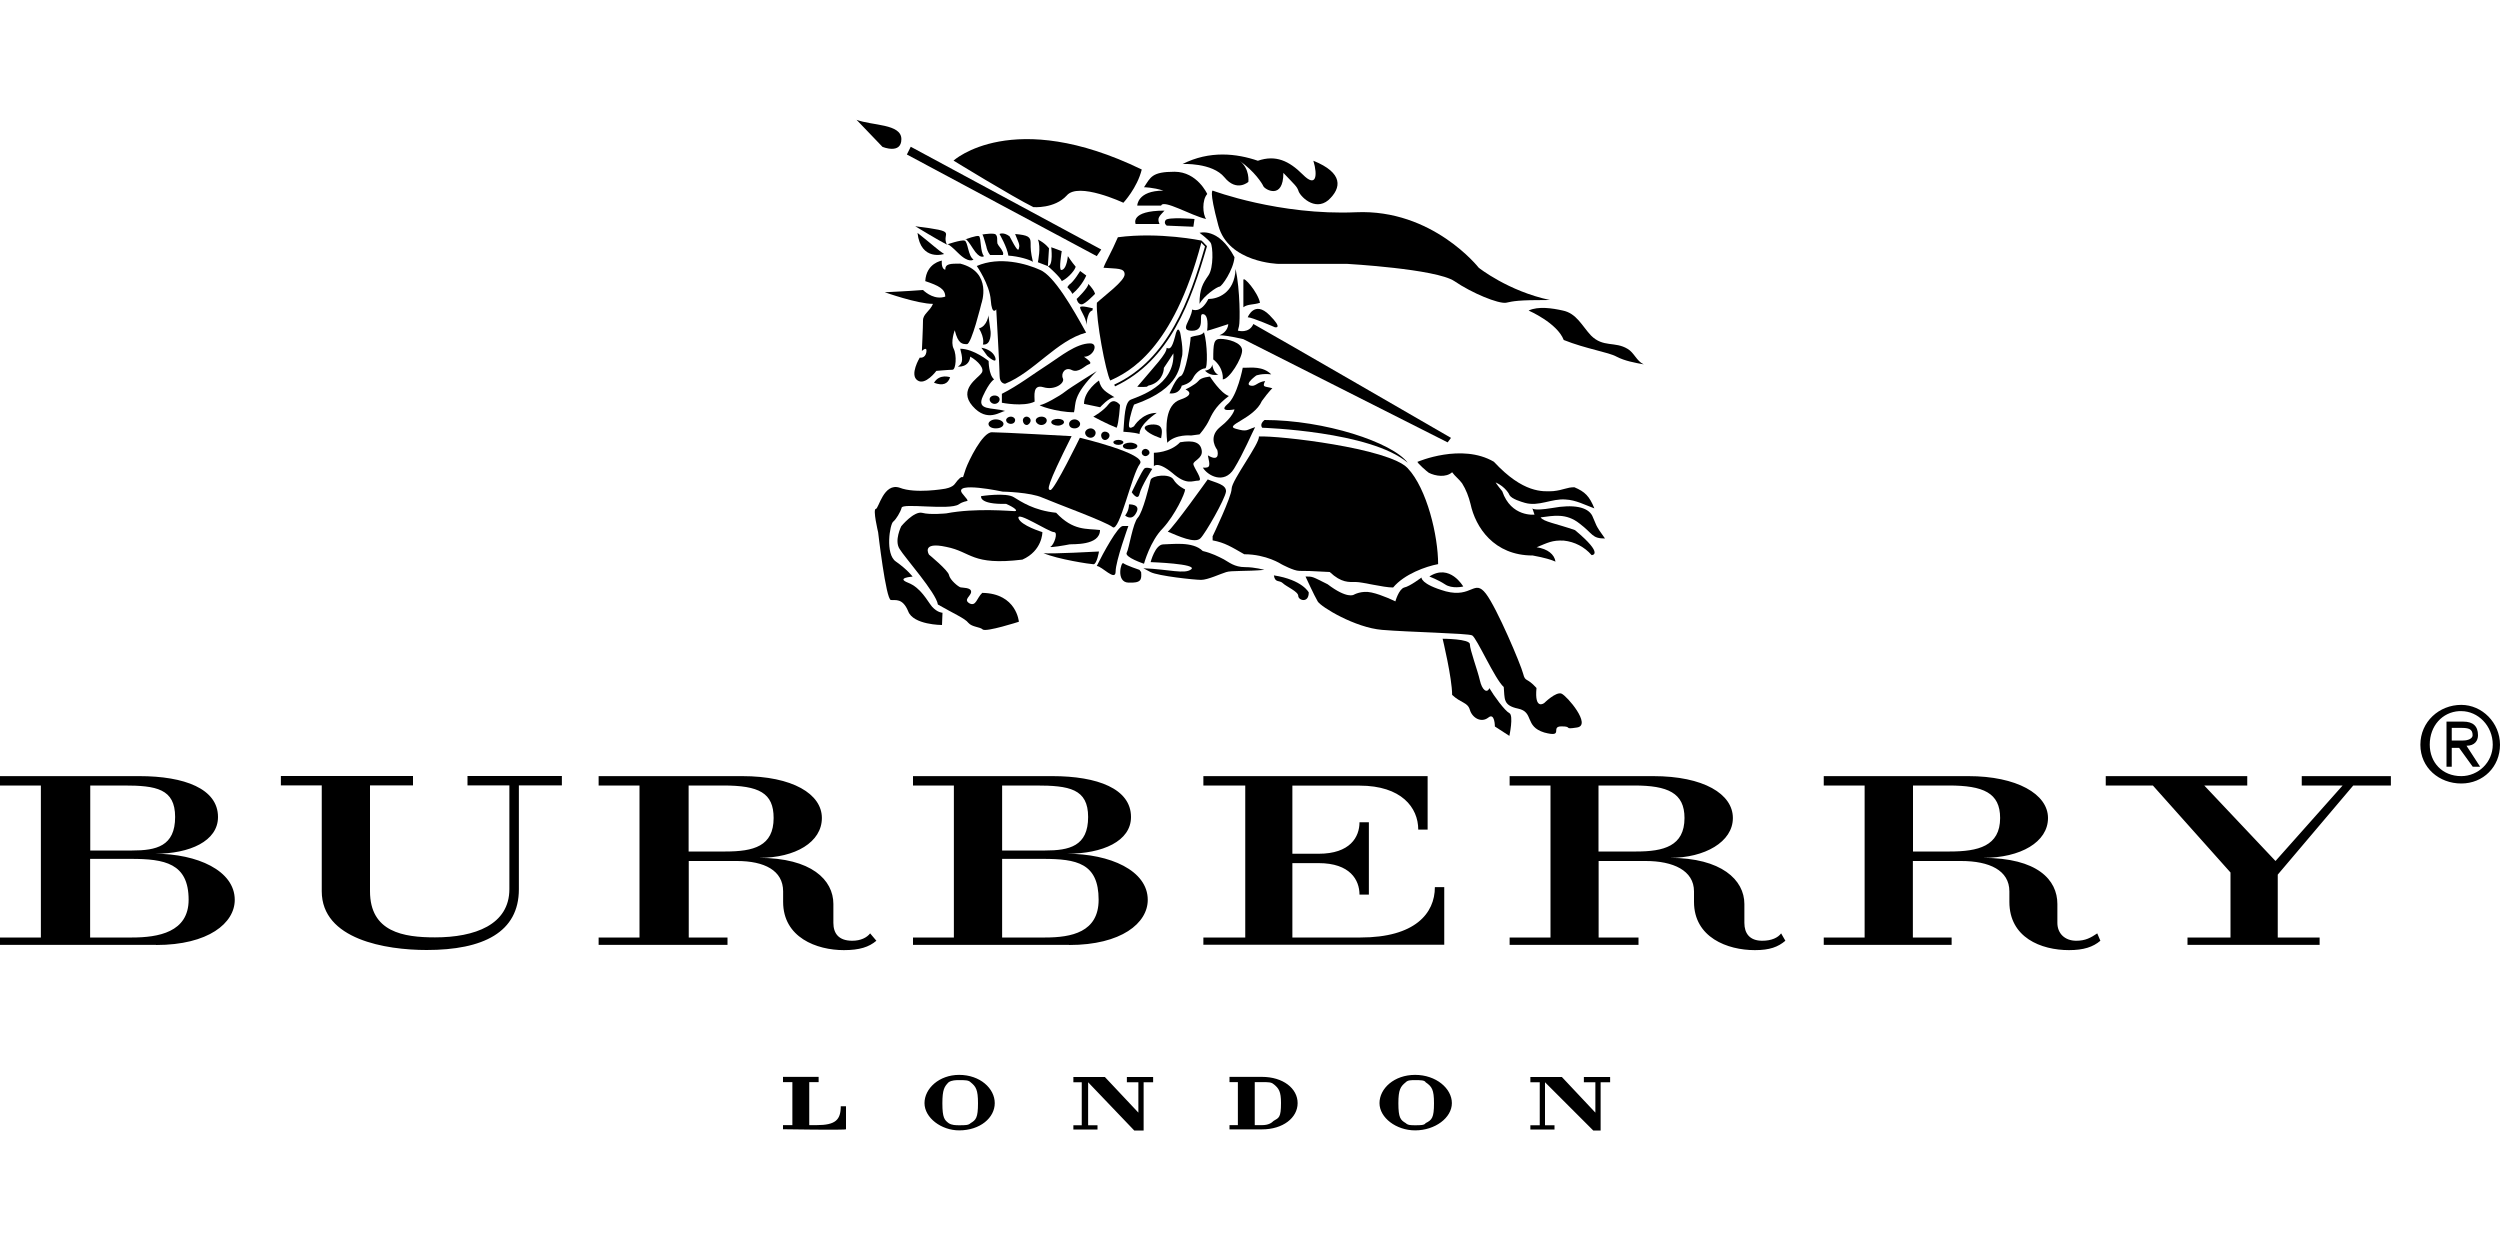
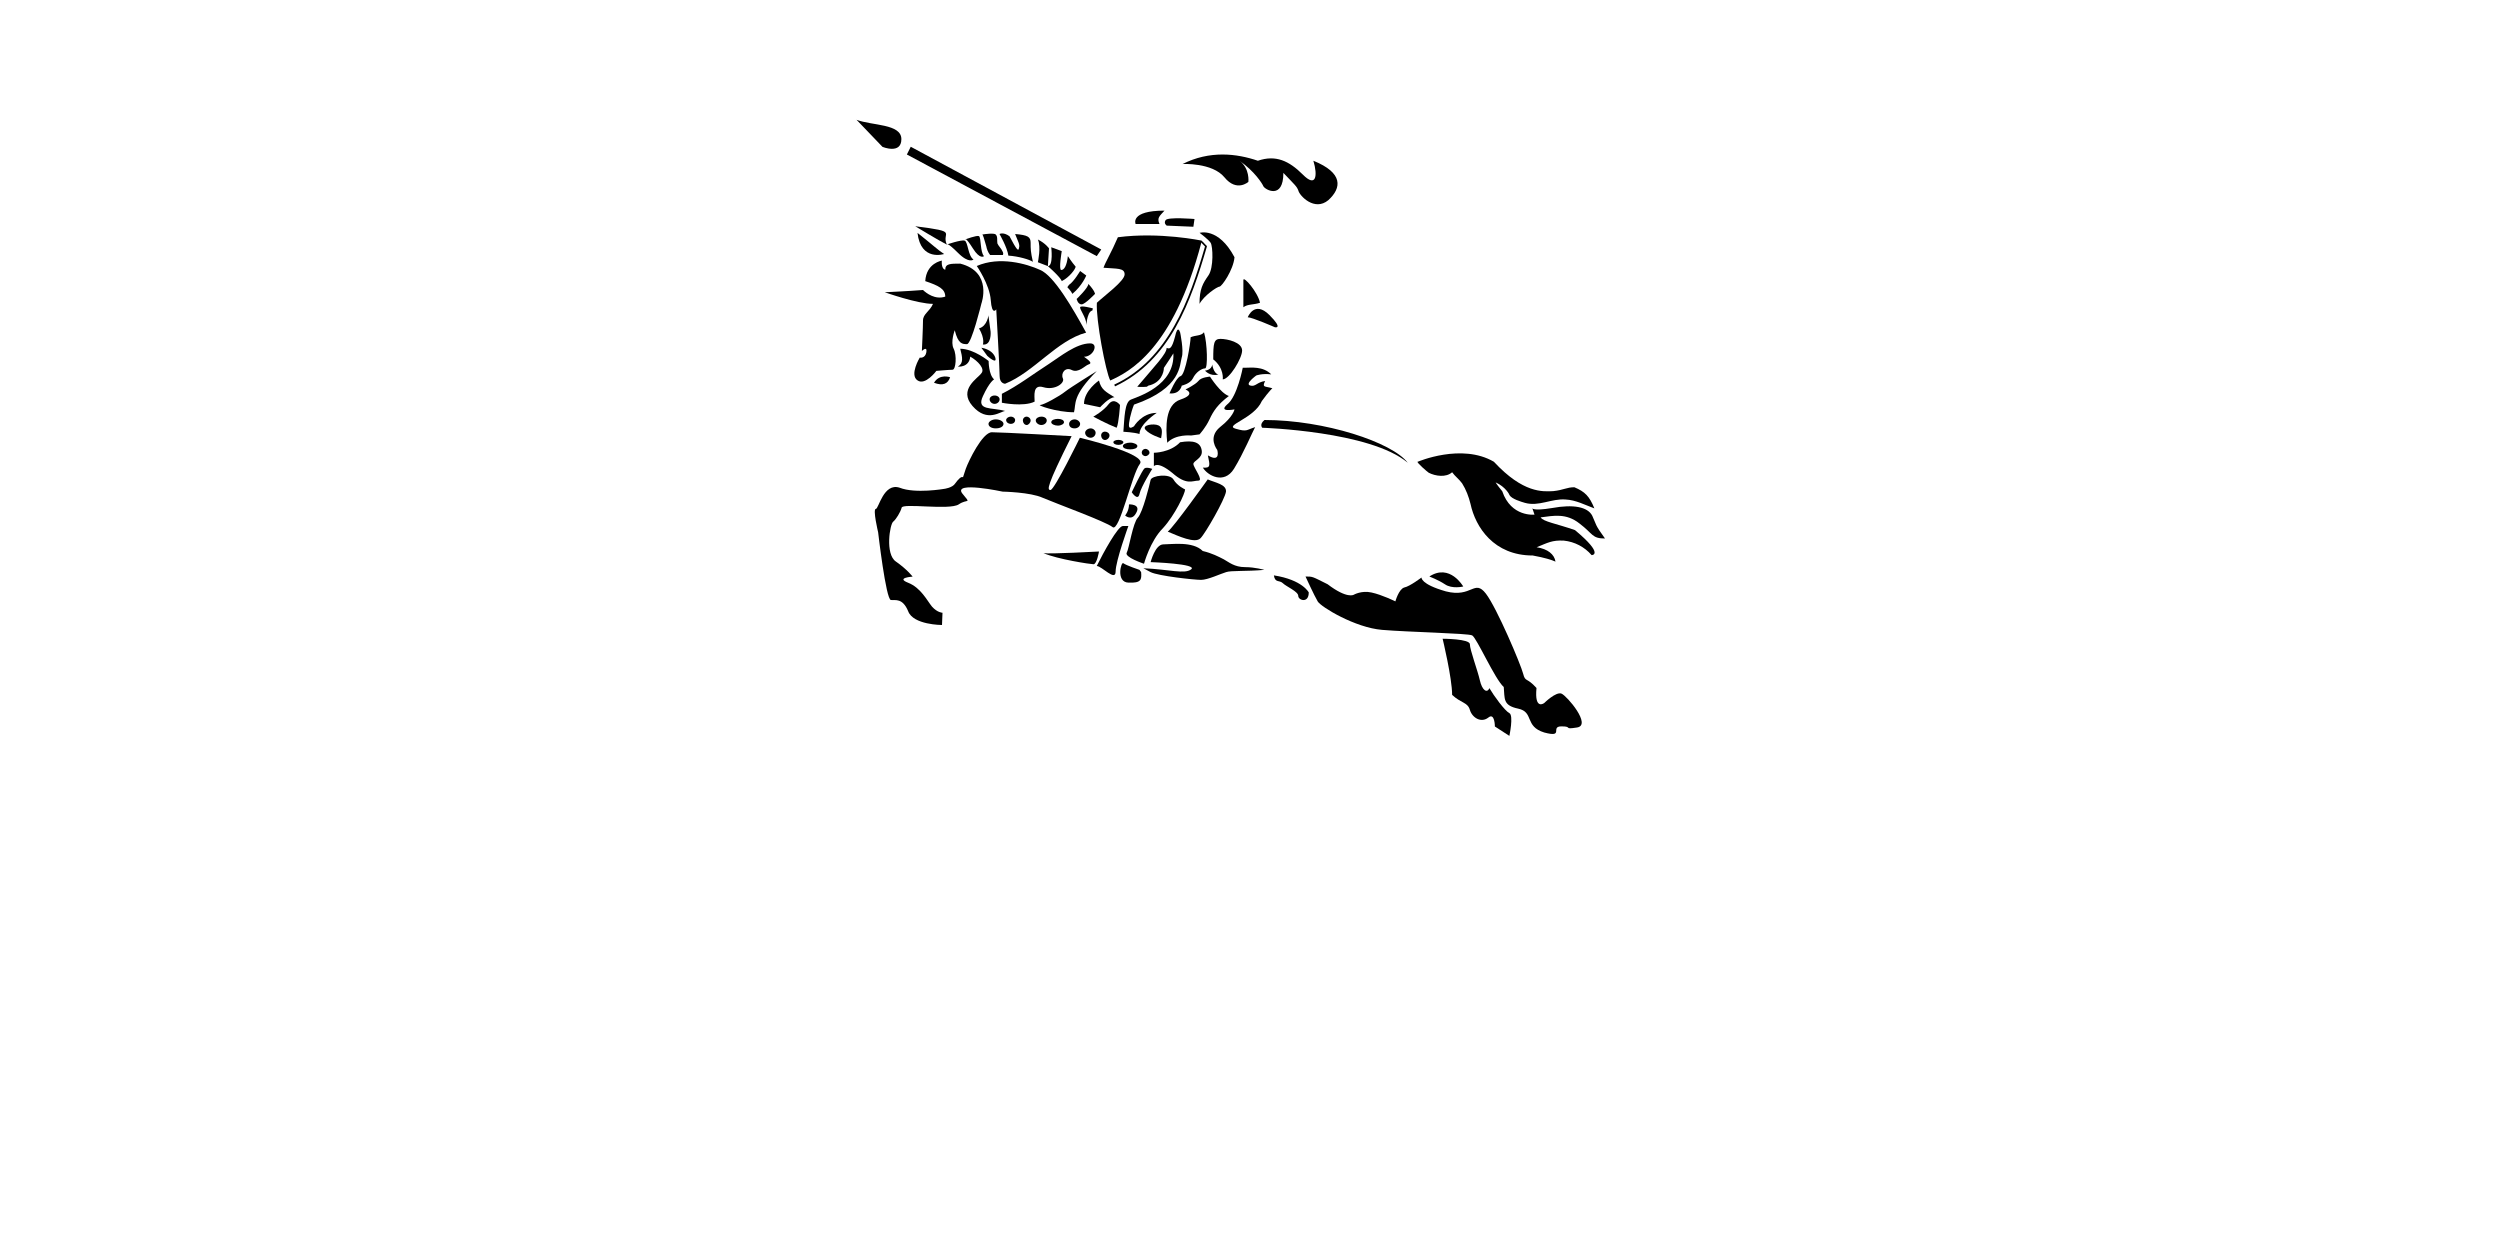
<svg xmlns="http://www.w3.org/2000/svg" viewBox="0 0 200 100" version="1.1" id="Layer_1">
-   <path d="M62.64,90.35v-.34h.75v-3.44h-.75v-.42h2.85v.42h-.75v3.44h.59c1.51,0,1.93-.42,1.93-1.51h.42v1.84c0,.08-5.03,0-5.03,0ZM76.73,90.43c-1.43,0-2.77-1.01-2.77-2.18s1.17-2.26,2.77-2.26c1.68,0,2.85,1.09,2.85,2.26,0,1.17-1.17,2.18-2.85,2.18ZM77.65,86.58c-.17-.17-.42-.17-.92-.17-.25,0-.59,0-.84.17-.34.34-.5.59-.5,1.68,0,1.17.17,1.34.5,1.59.25.17.59.17.84.17.5,0,.75,0,.92-.17.42-.25.59-.42.59-1.59,0-1.09-.17-1.34-.59-1.68ZM91.49,86.58v3.86h-.75l-3.69-3.86v3.44h.75v.34h-1.93v-.34h.67v-3.44h-.67v-.42h2.52l2.68,2.85v-2.43h-.92v-.42h2.1v.42h-.75ZM113.21,90.43c-1.51,0-2.85-1.01-2.85-2.18s1.17-2.26,2.85-2.26,2.94,1.09,2.94,2.26-1.34,2.18-2.94,2.18ZM114.05,86.58c-.08-.17-.42-.17-.84-.17-.34,0-.59,0-.75.17-.42.34-.59.59-.59,1.68,0,1.17.17,1.34.59,1.59.17.17.42.17.75.17.42,0,.75,0,.84-.17.5-.25.67-.42.67-1.59,0-1.09-.17-1.34-.67-1.68ZM128.05,86.58v3.86h-.59l-3.86-3.86v3.44h.76v.34h-1.93v-.34h.75v-3.44h-.75v-.42h2.52l2.68,2.85v-2.43h-.92v-.42h2.1v.42h-.76ZM100.96,90.35h-2.6v-.34h.67v-3.44h-.67v-.42h2.6c1.68,0,2.85.92,2.85,2.1,0,1.17-1.17,2.1-2.85,2.1ZM101.89,86.74c-.17-.17-.42-.17-.92-.17h-.59v3.44h.59c.5,0,.75-.17.92-.34.42-.25.59-.25.59-1.43,0-.92-.17-1.17-.59-1.51ZM12.49,75.59H0v-.59h3.27v-12.16H0v-.75h11.15c3.61,0,6.29,1.01,6.29,3.27,0,1.93-2.26,2.94-5.03,2.94,3.35,0,6.37,1.34,6.37,3.69,0,1.85-2.1,3.61-6.29,3.61h0ZM9.9,62.84h-2.68v5.2h3.35c1.93,0,3.44-.34,3.44-2.68,0-2.26-1.51-2.52-4.11-2.52ZM10.48,68.71h-3.27v6.29h3.35c2.1,0,4.53-.42,4.53-3.02,0-2.93-1.93-3.27-4.61-3.27ZM85.53,75.59h-12.49v-.59h3.27v-12.16h-3.27v-.75h11.15c3.61,0,6.29,1.01,6.29,3.27,0,1.93-2.26,2.94-5.12,2.94,3.44,0,6.46,1.34,6.46,3.69,0,1.85-2.1,3.61-6.29,3.61h0ZM82.85,62.84h-2.68v5.2h3.44c1.93,0,3.44-.34,3.44-2.68,0-2.26-1.51-2.52-4.19-2.52ZM83.44,68.71h-3.27v6.29h3.44c2.1,0,4.28-.42,4.28-3.02,0-2.93-1.76-3.27-4.44-3.27h0ZM41.51,62.84v8.3c0,3.44-2.85,4.86-7.38,4.86-3.27,0-8.39-.84-8.39-4.7v-8.47h-3.27v-.75h10.57v.75h-3.44v8.47c0,3.27,2.68,3.69,5.2,3.69,3.19,0,5.95-1.01,5.95-3.86v-8.3h-3.35v-.75h7.55v.75h-3.44s0,0,0,0ZM67.51,76.01c-2.18,0-4.86-1.01-4.86-3.86v-.84c0-1.68-1.51-2.43-3.69-2.43h-3.86v6.12h3.1v.59h-10.31v-.59h3.27v-12.16h-3.27v-.75h11.49c4.03,0,6.37,1.43,6.37,3.35s-2.1,3.19-5.03,3.19c4.19,0,5.95,1.76,5.95,3.69v1.51c0,.84.42,1.43,1.51,1.43.67,0,1.17-.25,1.43-.59l.5.59c-.59.5-1.34.75-2.6.75ZM57.86,62.84h-2.77v5.28h2.94c2.26,0,3.86-.42,3.86-2.68,0-2.01-1.17-2.6-4.03-2.6ZM165.53,76.01c-2.26,0-4.78-1.01-4.78-3.86v-.84c0-1.68-1.59-2.43-3.86-2.43h-3.86v6.12h3.1v.59h-10.23v-.59h3.27v-12.16h-3.27v-.75h11.57c3.86,0,6.37,1.43,6.37,3.35s-2.18,3.19-5.2,3.19c4.36,0,5.95,1.76,5.95,3.69v1.51c0,.84.59,1.43,1.51,1.43.75,0,1.17-.25,1.68-.59l.25.59c-.59.5-1.34.75-2.52.75h0ZM155.89,62.84h-2.85v5.28h2.94c2.26,0,4.03-.42,4.03-2.68,0-2.01-1.34-2.6-4.11-2.6ZM140.38,76.01c-2.18,0-4.86-1.01-4.86-3.86v-.84c0-1.68-1.68-2.43-3.86-2.43h-3.77v6.12h3.19v.59h-10.31v-.59h3.27v-12.16h-3.27v-.75h11.49c4.03,0,6.37,1.43,6.37,3.35s-2.26,3.19-5.03,3.19c4.11,0,5.95,1.76,5.95,3.69v1.51c0,.84.42,1.43,1.43,1.43.75,0,1.26-.25,1.51-.59l.34.59c-.59.5-1.26.75-2.43.75ZM130.73,62.84h-2.85v5.28h3.02c2.18,0,3.86-.42,3.86-2.68,0-2.01-1.34-2.6-4.03-2.6h0ZM96.27,75.59v-.59h3.35v-12.16h-3.35v-.75h17.94v4.28h-.75c0-1.76-1.34-3.52-4.7-3.52h-5.37v5.45h2.1c2.52,0,3.27-1.34,3.27-2.52h.75v5.79h-.75c0-1.17-.75-2.52-3.27-2.52h-2.1v5.95h5.45c4.36,0,5.95-1.93,5.95-4.03h.75v4.61h-19.29ZM188.26,62.84l-6.04,7.13v5.03h3.35v.59h-10.57v-.59h3.44v-5.2l-6.21-6.96h-3.77v-.75h11.32v.75h-3.44l5.7,6.04,5.37-6.04h-3.27v-.75h7.13v.75h-3.02ZM196.9,56.39c-1.76,0-3.27,1.34-3.27,3.19s1.51,3.1,3.27,3.1,3.1-1.34,3.1-3.1-1.43-3.19-3.1-3.19h0ZM196.73,56.89h.17c1.34,0,2.52,1.17,2.52,2.68,0,1.43-1.17,2.52-2.52,2.52-1.51,0-2.52-1.09-2.52-2.52,0-1.51,1.01-2.6,2.35-2.68h0ZM195.72,57.73v3.61h.42v-1.51h.59l1.09,1.51h.59l-1.09-1.68c.67,0,.92-.42.92-.84,0-.75-.42-1.09-1.17-1.09h-1.34ZM196.14,59.24v-1.01h.75c.59,0,.92.08.92.59,0,.25-.34.42-.75.42h-.92ZM76.28,12.85s4.71-4.31,15.06.71c-.36,1.47-1.47,2.66-1.47,2.66,0,0-3.6-1.69-4.53-.58-.98,1.07-2.67.93-2.67.93-1.69-.84-6.4-3.73-6.4-3.73h0ZM90.98,16.45s0-1.2,2.09-1.2c-.84-.27-1.55-.27-1.55-.27.53-.8.62-1.24,2.44-1.24s2.62,1.78,2.62,1.78c-.44.49-.36,1.64-.09,2-1.2-.27-3.42-1.6-3.6-1.07h-1.91,0ZM97.02,15.25s5.33,2,11.46,1.73c6.13-.27,9.82,4.44,9.82,4.44,0,0,2.35,1.87,5.69,2.58-2.62,0-2.89.09-3.51.22-.62.09-2.71-.76-4.13-1.73-1.47-.98-8.57-1.38-8.57-1.38h-5.51s-4-.09-4.8-3.06c-.8-2.98-.44-2.8-.44-2.8h0ZM122.3,24.85s2.27.98,2.8,2.35c1.78.71,3.6.98,4.22,1.33.67.35,1.47.49,2.18.62-.58-.27-.76-.93-1.29-1.24-1.02-.62-1.95-.09-2.93-1.07-.71-.75-1.15-1.78-2.27-2-.8-.18-1.95-.36-2.71,0Z" />
  <path d="M92.76,17.92h-1.91s-.49-1.07,2.31-1.07c-.4.44-.62.58-.4,1.07ZM95.56,17.52s-2.13-.18-2.31.09.09.44.09.44l2.13.09s.09-.62.09-.62ZM95.96,18.63s1.51-.49,2.8,1.95c-.09,1.02-1.02,2.35-1.2,2.35s-1.24.71-1.6,1.38c0-1.2.27-1.64.71-2.27.44-.62.36-2.35.18-2.62-.18-.27-.89-.8-.89-.8h0ZM94.58,13.12s2.4-.13,3.38,1.07,1.91.36,1.91.36c0,0,.13-1.07-.71-1.69,1.2.84,1.82,1.82,1.91,2.04.13.27,1.6,1.11,1.6-1.07.93.98,1.07,1.07,1.2,1.42.09.4,1.29,1.69,2.4.76,1.07-.98,1.2-2.18-1.2-3.15.36,1.2.22,2.18-.84,1.11-1.11-1.11-2.18-1.6-3.6-1.11-1.69-.58-3.86-.84-6.04.27Z" />
-   <path d="M95.38,24.76s.67.36,1.29-.84c.71,0,2.09-.44,2.18-2.4.36,1.69.36,4.22.27,4.57l-.09.36s.89.27,1.24-.53c.98.53,15.81,9.11,15.81,9.11l-.27.36-16.35-8.26s-1.29-.31-1.91-.31c.71-.27.71-.89.71-.89,0,0-1.6.53-1.69.53.09-.8,0-1.33-.36-1.33s.27,1.33-.84,1.33c-1.07,0-.09-.8,0-1.69h0Z" />
  <path d="M99.47,24.58v-2.18c0-.36,1.16.98,1.33,1.82-.53.18-.98.09-1.33.36ZM99.82,25.38s.53-1.38,1.73-.18c1.15,1.15.44.98.44.98,0,0-1.82-.8-2.18-.8ZM72.86,11.74l-.31.62,15.19,8.13.36-.53-15.24-8.22ZM68.51,9.57l2.09,2.18s1.51.62,1.51-.62-2.35-1.07-3.6-1.55ZM75.53,20.32s-1.87.62-2.13-1.69c1.24.98,1.69,1.42,2.13,1.69ZM73.22,18.1s1.91,1.16,2.53,1.47c-.49-1.02,1.07-1.02-2.53-1.47ZM75.35,20.85s-1.24.18-1.33,1.64c1.07.36,1.6.62,1.6,1.24-.8.27-1.51-.27-1.78-.53-1.11.09-3.06.18-3.06.18,0,0,2.62.93,3.86.93-.27.62-.8.8-.8,1.33s-.09,2.44-.09,2.44c0,0,.44-.44.36.09-.09.53-.53.44-.53.44,0,0-.84,1.38-.18,1.82.62.44,1.51-.76,1.51-.76,0,0,1.02-.09,1.29-.09s.36-1.15.09-1.69c-.27-.53.09-1.47.09-1.47.27,1.11.62,1.11.98,1.11s1.15-3.24,1.15-3.24c0,0,.93-2.53-1.69-3.2-.8,0-1.2,0-1.2.49-.36-.09-.27-.76-.27-.76ZM76.01,30.18s-.84-.31-1.29.44c.71.27,1.11.09,1.29-.44Z" />
  <path d="M76.64,29.33s.89.09.98-.8c.62.35,1.2.98.89,1.33-.27.4-1.87,1.29-.71,2.62,1.2,1.38,2.27.4,2.62.4-1.07-.31-2.35,0-1.78-1.2.53-1.16.89-1.33.89-1.33-.44-.36-.44-1.47-.44-1.47,0,0-1.2-.98-2.27-.98.18.71.27,1.16-.18,1.42h0ZM79.08,25.2s-.09.89-.76,1.07c.49.84.31,1.29.31,1.29.71.09.62-1.02.62-1.02l-.18-1.33Z" />
  <path d="M78.15,21.29s1.02,1.47,1.11,2.71c.09,1.29.44.75.44.75,0,0,.27,4.66.27,5.33,0,.62.44.62.44.62,2.31-.93,4.13-3.46,6.48-4.09-1.07-1.95-2.58-4.57-3.69-5.02-1.07-.49-3.24-1.11-5.06-.31h0ZM77.88,20.76s-.35.36-1.24-.53c-.89-.89-.89-.67-.89-.67,0,0,1.15-.4,1.42-.31.27.09.27,1.24.71,1.51ZM78.72,20.49s-.31.31-.89-.62c-.62-.98-.62-.71-.62-.71,0,0,.93-.36,1.11-.27.18.13.09,1.29.4,1.6h0ZM82.63,20.94c-.18-.8-.18-1.02-.18-1.51s-.22-.62-1.24-.71c.22.58.4.84.31,1.11-.04.31-.18.18-.76-.93-.49-.36-.8-.18-.8-.18,0,0,.62,1.07.71,1.73.8.05,1.69.31,1.95.49h0ZM78.55,18.76h.04s-.04,0-.04,0ZM80.19,20.09c-.09-.22-.31-.4-.4-.62-.04-.27.04-.53-.13-.71-.13-.13-.84-.04-1.07,0,.04.04.13.27.31.93.04.22.13.49.31.71h1.02c.04-.09.04-.18-.04-.31ZM80.14,31.51c1.33-.67,2.53-1.6,3.78-2.4.89-.58,2.18-1.64,3.29-1.64.71,0,.27,1.07-.49,1.07.49.35.67.53.35.62-.27.09-.8.71-1.33.44-.53-.27-.89.27-.71.67.18.36-.62.98-1.55.71-.89-.27-.71.71-.71,1.15-.89.44-2.62.09-2.62.09v-.71h0ZM79.97,31.95c0,.18-.18.36-.4.36s-.4-.18-.4-.36.18-.31.4-.31.4.13.4.31ZM87.74,29.69s-2.09,1.29-2.53,1.64c-.44.36-1.73,1.07-2,1.07s1.29.58,2.71.58c.18-.67-.18-1.29,1.82-3.29ZM87.92,30.44s-1.2.8-1.2,1.87l1.29.27s.71-.8,1.15-.8c-.71-.44-1.07-.62-1.24-1.33h0ZM87.47,33.33s.8-.44,1.24-1.02c.44-.53.89.09.89.09,0,0-.09,1.47-.27,1.82-.71-.27-1.87-.89-1.87-.89ZM83.03,20.98s.27-1.24,0-1.82c.62.31.89.71.89.71l-.09,1.42-.8-.31Z" />
  <path d="M83.83,21.29s1.02.89,1.11,1.2c.62-.31,1.11-.98,1.11-1.16-.31-.36-.62-.84-.62-.84-.09.8-.31,1.11-.53,1.11s.04-1.51.04-1.51c-.36-.13-.84-.31-.84-.31,0,0,.18,1.51-.27,1.51h0ZM85.39,22.98s.31.31.4.53c.8-.67,1.11-1.47,1.11-1.47l-.49-.36s-.49.84-.89,1.11l-.13.18h0ZM86.14,23.91s.93-.89.93-1.2c.53.58.53.8.53.8,0,0-.8.84-1.07.84-.31,0-.4-.44-.4-.44ZM94.4,26.58s-.18-.67-.4.36c-.27,1.02-.44.98-.67.89,0,.49-.93,1.42-2.35,3.11,0,0,.36.04.76,0,.04-.04.09-.04.13-.09,1.02-.22,1.24-1.07,1.24-1.42.26-.38.51-.77.76-1.16.13,2.58-2.84,3.46-3.38,3.69-.53.18-.53,1.47-.62,2.58,0,0,.84.04,1.29.18,0-.8,1.38-1.69,1.38-1.69-1.2,0-1.82,1.07-1.82,1.07,0,0-.36.27-.4,0-.04-.22.13-1.07.4-1.73,3.86-1.33,3.64-3.24,3.82-3.78.18-.53-.13-2-.13-2h0Z" />
  <path d="M93.56,31.47s.53-1.29.89-1.38c.4-.13.8-2.71.8-3.11.4-.18.84-.09,1.07-.4.27.89.31,2.89.09,2.89-.27,0-.75.31-.98.8-.22.44-.89.58-.89.58,0,0-.13.71-.98.62h0ZM94.85,31.15s.76-.36,1.02-.67c.22-.31.93-.35.93-.35,0,0,.84,1.33,1.51,1.55-.89.67-1.24,1.2-1.55,1.87-.31.67-.8,1.2-.8,1.2l-.67.09s-1.24-.13-1.91.58c-.13-1.24-.18-3.06,1.07-3.46,1.29-.44.4-.8.4-.8h0ZM97.82,30.35s.13-.89-.76-1.6c0-1.29.04-1.64.58-1.64s1.73.27,1.73.93c0,.62-1.02,2.31-1.55,2.31h0ZM96.98,29.16s.09.71.49.8c-.67.18-1.07-.31-1.07-.31,0,0,.53-.04.58-.49h0Z" />
  <path d="M99.42,29.42s-.44,2.31-1.24,2.93c-.76.67.58.4.58.4,0,0-.09.58-1.16,1.42-1.02.84-.22,1.82-.22,1.82,0,0,.31,1.07-.75.44.18.84.22,1.02-.4.98.36.62,1.69,1.38,2.49.09.76-1.24,1.47-2.93,1.69-3.33-.71.22-.62.4-1.55.13-.98-.27,1.47-.8,2.09-2.22.58-.8.84-1.02.84-1.02-.62-.18-.84-.04-.58-.58-.67.09-.76.49-1.2.36-.44-.13.49-.8.49-.8,0,0,.44-.18,1.2-.09-.67-.67-1.6-.53-2.13-.53h-.13ZM92.32,36.22s1.29,0,2.09-.84c1.07-.18,1.64,0,1.73.67.09.62-.67.8-.67,1.07s.84,1.33.4,1.33c-.49,0-.93.4-2.09-.62-1.2-.98-1.47-.53-1.47-.53v-1.07ZM94.8,39.15s-.62-.27-.93-.8c-.31-.49-1.73-.31-1.82.04-.09.4-.62,2.58-1.02,3.02-.4.4-.71,2.49-.89,2.8-.22.36,1.38.89,1.38.89,0,0,.49-1.82,1.51-2.84.98-1.07,1.78-2.8,1.78-3.11h0ZM92.89,35.06s-.89-.27-1.24-.67c-.36-.4.67-.53,1.02-.36.4.18.27.67.22,1.02h0ZM92.18,37.51s-.89,1.42-1.02,2c-.13.62-.62-.13-.62-.13,0,0,.84-1.78,1.02-1.91.18-.13.62.04.62.04ZM90.32,40.35s.98-.04.58.67c-.36.71-.89.22-.89.22,0,0,.31-.36.31-.89ZM90.27,42.08s-1.02,2.8-1.02,3.64-1.11-.44-1.51-.44c.53-1.07,1.69-3.2,2.09-3.2h.44ZM91.16,45.59s-1.07-.36-1.29-.53c-.18-.18-.62,1.51.4,1.55,1.02.04,1.07-.22,1.02-.84l-.13-.18ZM96.62,38.35s-2.75,3.86-3.2,4.18c.84.35,2.18.98,2.62.53.4-.4,1.95-3.11,2.04-3.73.04-.58-.84-.71-1.47-.98ZM92.05,44.97s.36-1.42,1.02-1.42,2.35-.27,3.15.53c.75.18,1.24.44,1.69.67.4.22.84.62,1.69.62.8,0,1.55.22,1.55.22-1.47.13-2.66.04-3.06.18-.44.13-1.47.62-2,.62s-3.42-.31-4.04-.62l-.58-.31c2.09.09,3.29.49,3.82.09.58-.45-3.24-.58-3.24-.58h0ZM87.92,44.12s-4,.22-4.44.13c1.11.49,3.78.89,4,.89.27,0,.44-1.02.44-1.02h0ZM78.5,27.82s.84.09,1.11.75c.22.67-.62-.09-.62-.09l-.49-.67h0ZM87.43,24.67s-.98-.27-1.02-.09c-.04.18.49.84.49,1.33s0-.98.49-1.07l.04-.18Z" />
  <path d="M85.7,34.89s-5.55-.31-6.35-.31c-.76,0-1.87,2.31-2.09,2.93l-.22.67c-.13-.09-.36.13-.62.49-.22.36-.89.44-.89.44,0,0-2.31.4-3.55-.09-1.29-.44-1.69,1.69-1.91,1.69-.27,0,.18,1.87.18,1.87,0,0,.62,5.37,1.02,5.42.36.04.93-.18,1.38.89.4,1.11,2.71,1.11,2.71,1.11l.04-.98s-.4,0-.84-.49c-.4-.49-.89-1.51-1.91-1.91-1.02-.4.36-.49.36-.49,0,0-.44-.58-1.33-1.2-.89-.58-.49-3.02-.22-3.2.22-.18.58-.76.67-1.11.04-.4,3.82.22,4.57-.27.71-.49,1.02.04.27-.89-.71-.98,3.24-.13,3.24-.13,0,0,2.22.04,3.2.49,1.02.44,5.06,1.91,5.6,2.35s1.55-4.26,2.18-5.06c.62-.8-4.8-2.09-4.8-2.09,0,0-2.04,4.18-2.35,4.18-.27,0-.36-.22,1.69-4.31h0Z" />
-   <path d="M83.39,42.57s-1.73-.53-1.91-1.11c-.18-.62,2.44,1.11,2.84,1.11.36,0,0,1.02-.27,1.16-.22.13,1.29-.13,1.51-.18.22-.04,2.44.13,2.44-1.15-1.07-.13-2.13.09-3.51-1.38-1.78-.18-2.8-.89-3.38-1.24-.62-.4-2.62-.09-2.62-.09,0,0-.22.67,2,.62.71.31.98.58.67.58s-3.11-.27-5.46.18c0,0-1.29.13-1.91-.04-.67-.18-1.69,1.07-1.69,1.07,0,0-.58,1.15-.13,1.82.4.67,2.93,3.51,3.06,4.44,1.15.67,2.18,1.11,2.44,1.47.31.35.93.31,1.15.53.27.22,2.89-.62,2.89-.62,0,0-.18-2.27-2.93-2.31-.44.4-.49,1.11-1.02.84-.53-.31.13-.58.13-.93s-.67-.31-.84-.35c-.18-.04-.84-.58-.93-.98-.04-.36-1.6-1.64-1.6-1.64,0,0-.67-1.07,1.38-.62,2.04.4,2,1.51,6.09,1.02,1.6-.71,1.6-2.18,1.6-2.18h0ZM97.02,42.88s1.51-3.15,1.51-3.78c0-.67,2.27-3.64,2.18-4.18,1.55-.09,10.39.93,11.9,2.53,1.55,1.64,2.44,5.42,2.44,7.68-.98.18-2.71.8-3.6,1.87-.8,0-2.44-.44-2.98-.44s-1.15.09-2.09-.8c-1.51-.09-1.95-.09-2.44-.09-.44,0-1.42-.53-1.42-.53,0,0-1.2-.8-2.98-.8-1.02-.58-1.55-.93-2.53-1.11v-.36h0Z" />
  <path d="M100.98,34.22s8.66.27,11.64,2.8c-1.24-1.64-6.66-3.42-11.46-3.42-.44.35-.18.62-.18.62h0ZM104.44,46.12s.71,1.55.98,2c.27.44,2.98,2.09,5.15,2.27,2.13.18,6.84.27,7.2.44.36.18,1.82,3.51,2.53,4.13.09.93-.09,1.47,1.15,1.73,1.29.27.49,1.42,2.09,1.91,1.64.44.44-.49,1.38-.49s.09.27,1.24.09c1.2-.18-.8-2.53-1.24-2.71-.44-.18-1.38.75-1.38.75,0,0-.8.62-.62-1.2-.8-.89-.89-.44-1.07-1.15-.18-.71-2.09-5.24-2.98-6.4-.93-1.2-1.11.36-3.2-.18-2.04-.58-1.95-1.11-1.95-1.11,0,0-.93.71-1.38.8-.44.13-.71,1.11-.71,1.11,0,0-1.07-.53-1.91-.71-.8-.18-1.42.18-1.42.18,0,0-.53.35-2.09-.84-1.25-.62-1.16-.62-1.78-.62Z" />
  <path d="M114.35,46.12s.71.27,1.24.62c.58.4,1.47.18,1.47.18,0,0-1.07-1.87-2.71-.8h0ZM115.41,51.1s.76,3.15.76,4.49c.71.67,1.24.58,1.42,1.2.18.62.89,1.07,1.47.62.53-.44.53.71.53.71l1.16.75s.35-1.64,0-1.82c-.36-.18-1.24-1.38-1.6-2-.18.44-.58.18-.76-.62-.18-.8-.8-2.44-.8-2.89,0-.44-2.18-.44-2.18-.44h0ZM104.71,47.41s-.49-1.02-2.8-1.38c.09.62.44.36.71.62.27.27,1.24.67,1.24,1.02,0,.36.84.62.84-.27h0ZM113.41,36.93c-.13.04.8.84.89.89.53.27,1.38.4,1.87-.04.22.31.58.58.8.89.31.49.53,1.07.67,1.64.4,1.87,1.87,4.13,4.98,4.13.98.18,1.51.35,1.82.49-.09-.58-.62-1.02-1.51-1.15.89-.36,1.24-.58,2.18-.53.86.09,1.65.5,2.22,1.16,0,0,1.07,0-1.33-2-1.51-.53-2.53-.67-2.75-1.02,1.02-.13,2.04-.36,3.11.49,1.11.84.98,1.2,2.04,1.2-.84-1.15-.67-1.07-1.02-1.82-.36-.71-1.51-.93-3.2-.62-1.64.27-1.6,0-1.6,0l.18.53s-1.87.22-2.58-1.87c-.44-.53-.53-.71-.53-.71.8.36,1.11.98,1.11,1.02.18.31.93.53,1.24.62,1.11.31,2.13-.36,3.24-.27.84.04,1.56.44,2.31.71-.4-.98-.75-1.33-1.6-1.69-.62,0-.84.22-1.69.31-.84.04-2.4.18-4.75-2.35-2.58-1.51-6.09,0-6.09,0h0ZM80.28,33.91c0,.22-.27.36-.62.36-.31,0-.58-.13-.58-.36,0-.18.27-.36.58-.36.36,0,.62.18.62.36ZM81.21,33.6c0,.18-.13.31-.36.31-.18,0-.36-.13-.36-.31,0-.13.18-.27.36-.27.22,0,.36.13.36.27ZM82.45,33.64c0,.18-.18.36-.31.36-.18,0-.31-.18-.31-.36s.13-.31.31-.31c.13,0,.31.13.31.31ZM83.74,33.64c0,.18-.18.36-.44.36-.22,0-.44-.18-.44-.36s.22-.31.44-.31c.27,0,.44.13.44.31ZM85.12,33.78c0,.13-.22.27-.49.27s-.53-.13-.53-.27c0-.18.27-.27.53-.27s.49.09.49.27ZM86.41,33.91c0,.22-.22.36-.44.36-.27,0-.44-.13-.44-.36,0-.18.18-.36.44-.36.22,0,.44.18.44.36ZM87.65,34.62c0,.22-.18.4-.4.4s-.44-.18-.44-.4c0-.18.22-.35.44-.35.22,0,.4.18.4.35ZM88.76,34.84c0,.18-.18.36-.36.36s-.31-.18-.31-.36.13-.31.31-.31.36.13.36.31ZM89.87,35.37c0,.13-.18.22-.4.22s-.4-.09-.4-.22c0-.09.18-.18.4-.18s.4.09.4.18ZM89.83,35.68c0,.18.27.27.58.27s.58-.09.58-.27c0-.13-.27-.27-.58-.27s-.58.13-.58.27ZM91.96,36.22c0,.13-.18.27-.31.27-.18,0-.31-.13-.31-.27,0-.18.13-.31.31-.31.13,0,.31.13.31.31ZM96.14,19.25s-3.38-.71-6.71-.27c-.53,1.24-.98,1.95-1.15,2.44,1.07.09,1.69,0,1.69.53s-1.6,1.69-2.22,2.27c-.09,1.33.71,5.55,1.07,6.22,1.46-.66,5.02-2.42,7.29-11.04.01.02.03.05.06.08.06.07.14.15.23.24-.62,2.14-1.35,4.4-2.47,6.37-1.12,1.98-2.62,3.67-4.79,4.68l.06.14c2.2-1.03,3.73-2.74,4.86-4.74,1.13-2,1.86-4.28,2.49-6.44v-.04s-.02-.03-.02-.03c-.09-.08-.17-.17-.25-.26-.04-.05-.07-.06-.07-.07l-.07-.05s0-.02,0-.03h0Z" />
</svg>